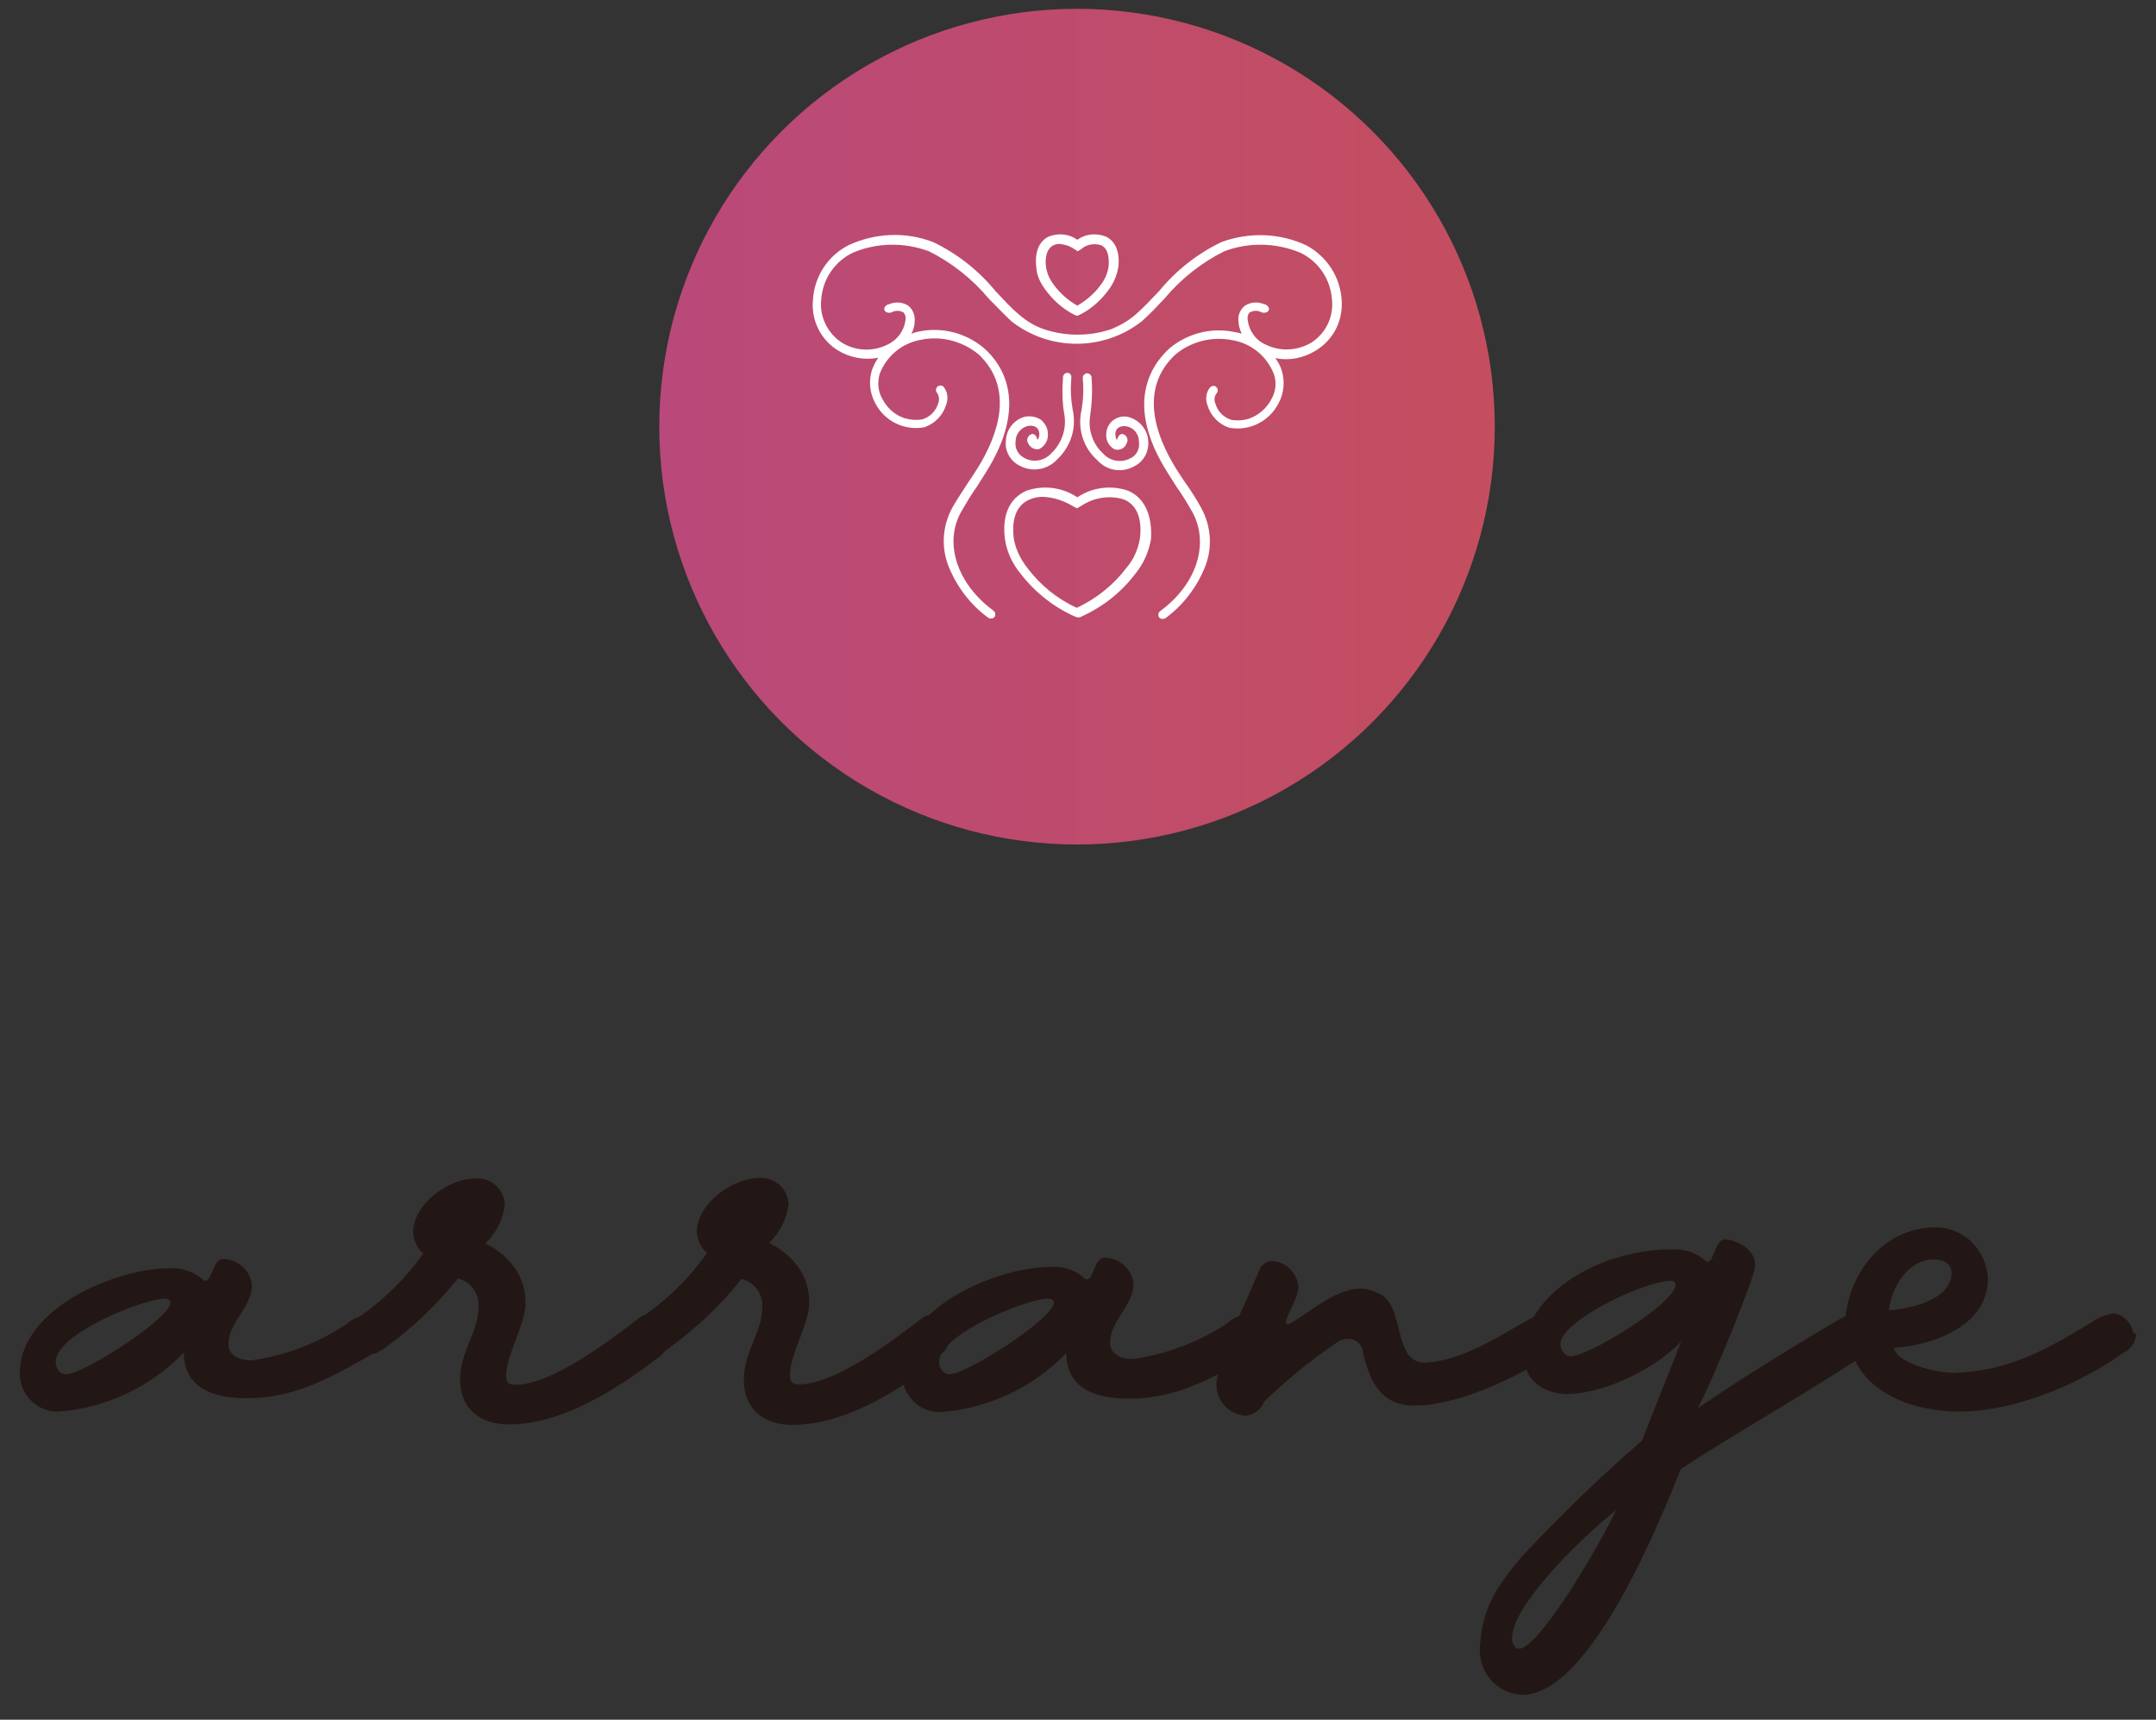
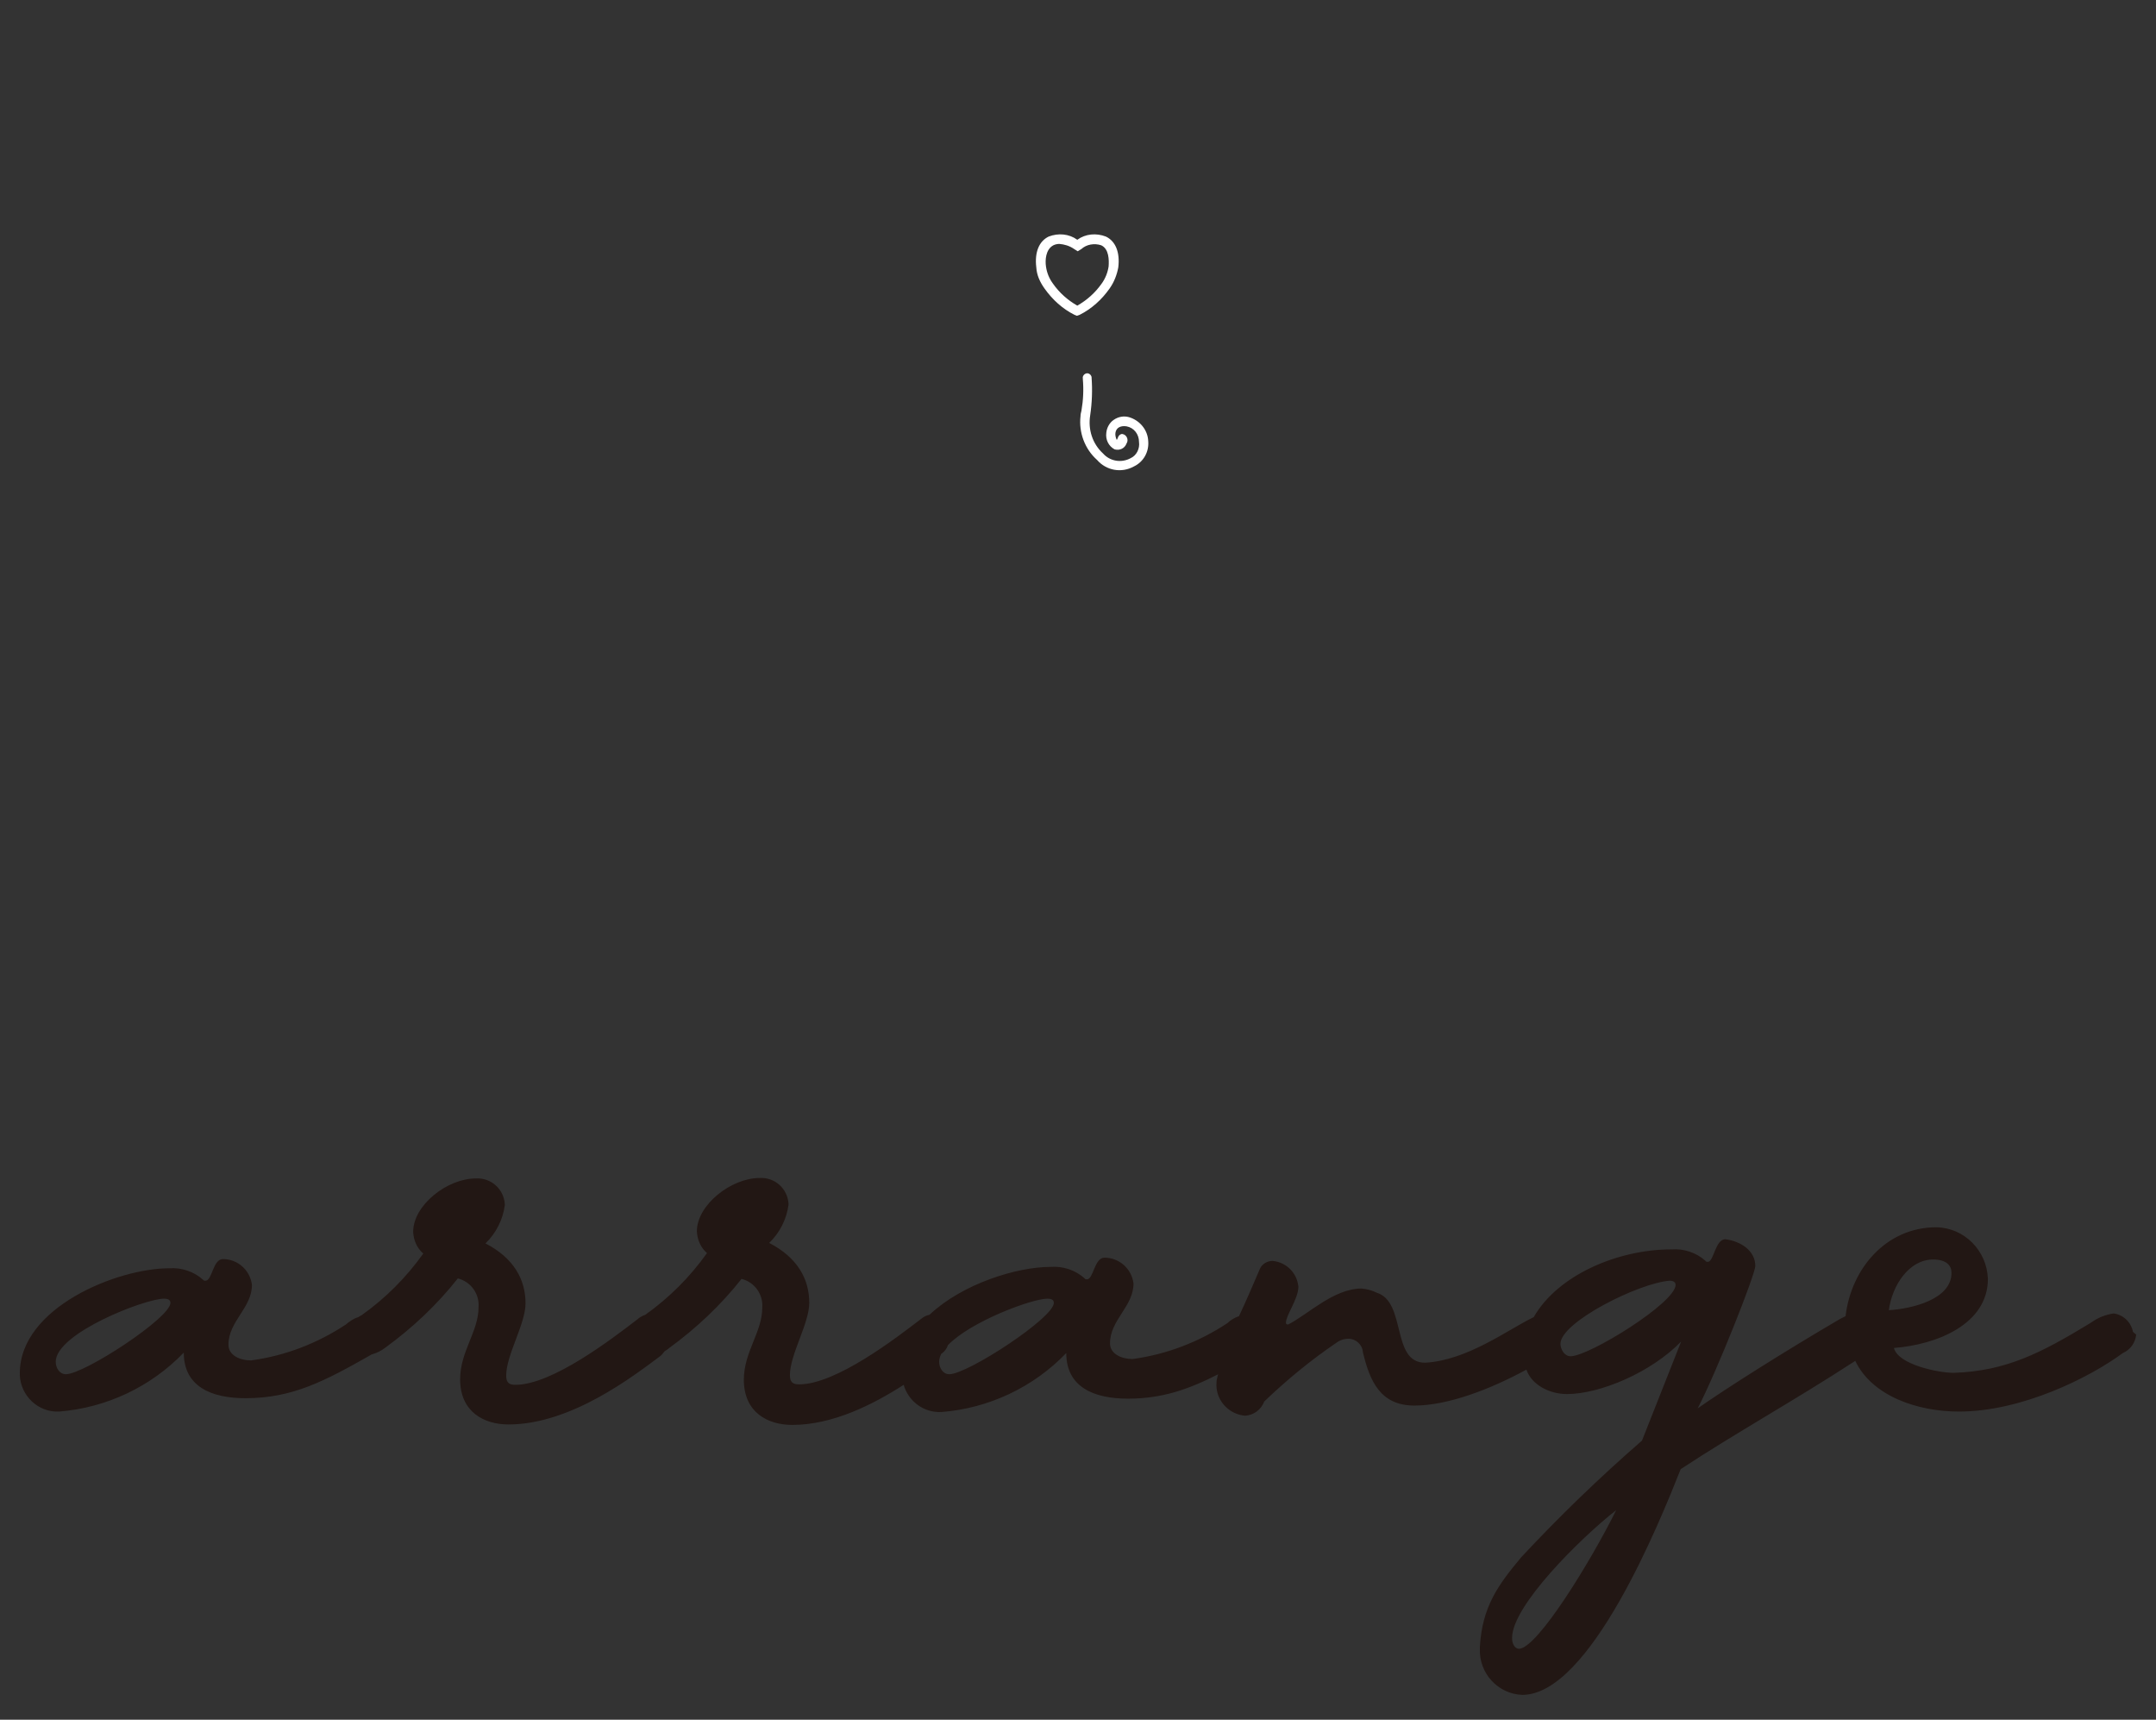
<svg xmlns="http://www.w3.org/2000/svg" version="1.1" id="レイヤー_1" x="0px" y="0px" viewBox="0 0 468.1 373.3" style="enable-background:new 0 0 468.1 373.3;" xml:space="preserve">
  <rect x="0" y="0" width="468.1" height="373.3" fill="#333333" stroke="none" />
  <style type="text/css">
	.st0{fill:#221714;}
	.st1{fill:url(#楕円形_4_1_);}
	.st2{fill:#FFFFFF;}
</style>
  <path class="st0" d="M463.1,289.1c-0.4-2.1-2.1-3.7-4.2-4c-1.8,0.3-3.4,0.9-4.9,2c-11,6.7-18.5,10.5-29.8,10.9  c-3.4,0-12.1-1.8-13-5.4c9.2-0.7,20.4-5.1,20.4-15c-0.2-6.1-5.1-11.1-11.2-11.2c-10.9,0-18.5,9-19.7,19.3c-0.4,0.2-0.8,0.4-1.2,0.6  c-12.3,7.2-24.6,15-30.9,19.4c4.2-8.1,12.5-29.1,12.5-30.9c0-3.4-3.3-5.4-6.5-5.8c-2.2,0-2.5,4.9-3.8,4.9c-0.2,0-0.4,0-0.5-0.2  c-2-1.8-4.7-2.7-7.4-2.5c-11.7,0-24.7,5.6-29.9,14.7c-5.6,2.7-14.4,9.4-23.6,9.9c-7.4,0-4-13.2-10.5-15.2c-1-0.5-2.1-0.8-3.3-0.9  c-6,0-11.6,5.6-15.9,7.8c-0.2,0-0.5,0-0.5-0.4c0-1.6,2.7-5.2,2.7-7.8c-0.3-3-2.6-5.3-5.6-5.6c-1.1,0-2.2,0.6-2.7,1.6  c-1.5,3.5-3,7-4.6,10.4c-0.9,0.3-1.8,0.8-2.5,1.5c-6.2,4.1-13.2,6.8-20.6,7.8c-2.4,0-4.9-1.1-4.9-3.4c0-5.1,5.1-8,5.1-13  c-0.4-3.2-3.1-5.6-6.3-5.6c-2.2,0-2.4,4.7-3.8,4.7c-0.2,0-0.4,0-0.5-0.2c-2-1.8-4.7-2.7-7.4-2.5c-7.4,0-19.2,3.7-26.3,10.4  c-0.6,0.1-1.2,0.4-1.7,0.8c-5.6,4.3-18.6,14.3-26.6,14.3c-1.4,0-2-0.5-2-2c0-4.5,4.2-11.2,4.2-15.7c0-5.1-2.5-9.8-8.7-13  c2.3-2.2,3.8-5.2,4.2-8.3c0-0.1,0-0.1,0-0.2c-0.2-3.3-3-5.8-6.3-5.6c-6.1,0-13.6,5.8-13.6,11.6c0.1,1.8,0.8,3.5,2.2,4.7  c-3.7,5.2-8.2,9.7-13.4,13.4c-0.2,0.1-0.3,0.1-0.5,0.2c-0.4,0.2-0.8,0.4-1.1,0.7c-5.6,4.3-18.6,14.3-26.6,14.3c-1.4,0-2-0.5-2-2  c0-4.5,4.2-11.2,4.2-15.7c0-5.1-2.5-9.8-8.7-13c2.3-2.2,3.8-5.2,4.2-8.3c0-0.1,0-0.1,0-0.2c-0.2-3.3-3-5.8-6.3-5.6  c-6.2,0-13.6,5.8-13.6,11.6c0.1,1.8,0.8,3.5,2.2,4.7c-3.7,5.2-8.2,9.7-13.4,13.4c-0.3,0.1-0.5,0.3-0.7,0.4c-1,0.3-1.9,0.9-2.7,1.6  c-6.2,4.1-13.2,6.8-20.6,7.8c-2.4,0-4.9-1.1-4.9-3.4c0-5.1,5.1-8,5.1-13c-0.4-3.2-3.1-5.6-6.3-5.6c-2.2,0-2.3,4.7-3.8,4.7  c-0.2,0-0.4,0-0.5-0.2c-2-1.8-4.7-2.7-7.4-2.5c-11.2,0-32.4,8.5-32.4,22.8c0,0.1,0,0.3,0,0.4c0.2,4.5,4,8.1,8.5,7.9  c10.3-0.8,20-5.4,27.1-12.8c0,7.4,6,9.9,13.4,9.9c10.2,0,17.2-3.7,27.4-9.5c1.1-0.3,2.1-0.8,3-1.5c5.9-4.3,11.2-9.3,15.7-15  c2.8,0.7,4.7,3.3,4.5,6.2c0,5.4-4,9.6-4,15.7c0,7.1,5.2,9.8,10.5,9.8c13.6,0,27.1-10.5,32.9-14.8c0.4-0.3,0.7-0.7,1-1.1  c0.3-0.2,0.7-0.4,1-0.7c5.9-4.3,11.2-9.3,15.7-15c2.8,0.7,4.7,3.3,4.5,6.2c0,5.4-4,9.6-4,15.7c0,7.1,5.2,9.8,10.5,9.8  c8.8,0,17.5-4.4,24.2-8.7c1,3.5,4.3,6.1,8.2,5.9c10.3-0.8,20-5.4,27.1-12.8c0,7.4,6,9.9,13.4,9.9c7.4,0,13.1-2,19.6-5.3  c-0.1,0.2-0.2,0.5-0.2,0.7c-0.2,0.6-0.2,1.2-0.2,1.8c0.1,3.4,2.8,6.2,6.2,6.5c1.9-0.1,3.5-1.3,4.2-3.1c4.8-4.6,10-8.9,15.6-12.7  c0.8-0.6,1.7-0.9,2.7-0.9c1.6,0,3,1.3,3.1,2.9c1.5,6.3,3.8,11.6,11.2,11.6c7.2,0,16.4-3.5,24.3-7.8c1.2,3.4,5.1,5.3,8.8,5.3  c7.2,0,18.3-4.7,24.8-11.4l-8.5,21.5c-9.2,8-17.9,16.4-26.2,25.3c-5.1,6.1-8.5,10.8-9,19.5c0,0.1,0,0.2,0,0.4  c-0.2,5.3,3.9,9.8,9.2,10c14.7,0,29.8-37.4,34.4-49c12-7.9,24.7-14.9,37.9-23.5c3.7,7.7,13.6,11,22.5,11c13.7,0,28.4-7.4,35.6-12.7  c1.6-0.7,2.7-2.2,2.9-4L463.1,289.1z M14.3,298.3L14.3,298.3c-1.4,0-2.2-1.4-2.2-2.7c0-6.2,19.4-13.7,23.5-13.7  c1.1,0,1.4,0.4,1.4,0.9C37.1,286,18.3,298.3,14.3,298.3z M206.1,298.3L206.1,298.3c-1.4,0-2.2-1.4-2.2-2.7c0-0.6,0.2-1.2,0.5-1.8  c0,0,0,0,0.1,0c0.6-0.5,1.1-1.1,1.3-1.8c5-5.2,18.3-10.1,21.6-10.1c1.1,0,1.4,0.4,1.4,0.9C228.9,286,210.1,298.3,206.1,298.3z   M341,294.4c-1.4,0-2.2-1.6-2.2-2.7c0-4.7,17-13.2,23.7-13.7c0.9,0,1.3,0.4,1.3,0.9C363.8,282.8,345,294.4,341,294.4z M329.8,357.9  c-0.9,0-1.5-1.1-1.5-2.2v-0.2c0-6.9,14.7-21.5,22.6-27.7C345.4,338.9,333.8,357.8,329.8,357.9z M419.7,273.4c2.9,0,4,1.3,4,2.9  c0,5.8-8.7,7.8-13.6,8.1C410.8,279,414.5,273.4,419.7,273.4z" />
  <g id="グループ_109" transform="translate(-82.663 -414.286)">
    <linearGradient id="楕円形_4_1_" gradientUnits="userSpaceOnUse" x1="82.287" y1="1014.144" x2="84.612" y2="1014.144" gradientTransform="matrix(78 0 0 -78 -6192.551 79610.094)">
      <stop offset="0" style="stop-color:#B9497A" />
      <stop offset="1" style="stop-color:#C44E5F" />
    </linearGradient>
-     <circle id="楕円形_4" class="st1" cx="316.5" cy="506.9" r="90.7" />
    <g id="グループ_108" transform="translate(156.96 435.331)">
-       <path id="パス_490" class="st2" d="M170.7,85.5L170.7,85.5c-3.7-1.3-7.8-0.8-11.1,1.4c-3.3-2.2-7.4-2.7-11.1-1.4    c-3.6,1.6-5.3,5.3-4.6,10.5c0.4,2.8,1.6,5.3,3.4,7.5c3.1,4,7.1,7.2,11.8,9.3l0.1,0l0.2,0.1l0.4,0.1l0.4-0.1l0.1,0l0.2-0.1    c4.6-2.1,8.6-5.2,11.7-9.3c1.8-2.2,2.9-4.7,3.4-7.5C175.9,90.9,174.3,87.1,170.7,85.5z M169.8,87.4c3.7,1.6,3.7,6,3.4,8.4    c-0.4,2.4-1.4,4.7-3,6.5c-2.8,3.7-6.5,6.6-10.7,8.6c-4.2-1.9-7.9-4.9-10.7-8.6c-1.5-1.9-2.6-4.1-3-6.5c-0.3-2.5-0.3-6.8,3.4-8.4    c0.9-0.4,1.9-0.6,2.9-0.6c2.3,0.1,4.5,0.8,6.5,2l0.9,0.5l0.9-0.5C163.2,86.9,166.7,86.4,169.8,87.4L169.8,87.4z" />
      <path id="パス_491" class="st2" d="M152.5,41.6c1.7,2.4,3.9,4.4,6.5,5.7l0.5,0.2l0.6-0.2c2.6-1.3,4.8-3.3,6.5-5.7    c1-1.4,1.6-3,1.9-4.6c0.4-3.3-0.6-5.7-2.7-6.7l0,0c-2.1-0.8-4.4-0.6-6.2,0.7c-1.8-1.3-4.1-1.5-6.2-0.7c-2.1,1-3.1,3.4-2.7,6.7    C150.8,38.7,151.5,40.2,152.5,41.6z M164.8,32.2c1.7,0.8,1.7,3.2,1.6,4.6c-0.2,1.3-0.7,2.6-1.5,3.7c-1.4,2-3.2,3.6-5.3,4.8    c-2.1-1.2-3.9-2.8-5.3-4.8c-0.8-1.1-1.3-2.3-1.5-3.7c-0.2-1.3-0.1-3.7,1.6-4.6c0.4-0.2,0.9-0.3,1.3-0.3c1.1,0.1,2.2,0.4,3.2,1.1    l0.8,0.5l0.8-0.5C161.6,32,163.3,31.7,164.8,32.2L164.8,32.2z" />
-       <path id="パス_492" class="st2" d="M151,74.4C150.9,74.4,150.9,74.4,151,74.4c-0.1-0.1-0.2-0.2-0.2-0.4    c-0.1-0.4-0.4-0.7-0.7-0.8c-0.2-0.1-0.5,0-0.7,0.1c-0.6,0.4-0.9,1.2-0.5,1.8c0,0,0,0,0,0c0.4,1,1.5,1.6,2.5,1.3    c1.3-0.7,2-2.1,1.8-3.6c-0.1-1.1-0.7-2.1-1.6-2.8c-1-0.6-2.2-0.8-3.3-0.6c-2.4,0.6-4.1,2.7-4.2,5.2c-0.3,2.3,1,4.5,3.1,5.5    c2.7,1.4,6,0.8,8-1.4c2.6-2.4,4-5.9,3.6-9.5c0-0.4-0.1-0.8-0.2-1.3l-0.2,0l0,0l0.2,0c-0.4-2.3-0.5-4.5-0.3-6.8l0-0.1    c0.1-0.5-0.2-1-0.7-1.1c0,0,0,0,0,0c-0.5-0.1-1,0.3-1.1,0.8l0,0.1c-0.2,2.7-0.2,5.5,0.3,8.2c0.5,3.1-0.6,6.2-2.8,8.3    c-1.5,1.7-4,2.2-6,1c-1.3-0.7-2-2.1-1.8-3.5c0-1.6,1.1-3,2.7-3.4c1.3-0.2,2.2,0.3,2.4,1.3c0.1,0.5,0.1,1-0.2,1.5    C151,74.4,151,74.4,151,74.4z" />
      <path id="パス_493" class="st2" d="M160.3,69.3c-0.4,3.5,0.9,7.1,3.6,9.5c2,2.3,5.3,2.9,8,1.4c2.1-1,3.3-3.2,3.1-5.5    c-0.1-2.4-1.8-4.5-4.2-5.2c-1.1-0.3-2.3-0.1-3.3,0.6c-0.9,0.6-1.5,1.7-1.6,2.8c-0.2,1.5,0.5,2.9,1.8,3.6c1.1,0.3,2.2-0.2,2.6-1.3    c0.4-0.6,0.2-1.5-0.5-1.9c0,0,0,0,0,0c-0.2-0.1-0.5-0.2-0.7-0.1c-0.3,0.1-0.6,0.4-0.7,0.8c-0.1,0.3-0.2,0.4-0.2,0.4    c0,0-0.1,0-0.1-0.1c-0.2-0.5-0.3-1-0.2-1.5c0.2-1,1.1-1.5,2.4-1.3c1.6,0.3,2.7,1.7,2.7,3.4c0.2,1.4-0.5,2.9-1.8,3.5    c-2,1.1-4.5,0.7-6-1c-2.3-2.1-3.3-5.2-2.8-8.3c0.4-2.7,0.5-5.5,0.3-8.2l0-0.1c-0.1-0.5-0.6-0.9-1.1-0.8c-0.5,0.1-0.9,0.6-0.8,1.1    c0,0,0,0,0,0v0.1c0.2,2.3,0.1,4.6-0.3,6.9C160.4,68.5,160.3,68.9,160.3,69.3z" />
-       <path id="パス_494" class="st2" d="M217,44.1c-0.3-5-3.2-9.5-7.7-11.9c-5.8-2.7-12.4-2.9-18.4-0.7c-5.2,2.5-9.8,6.1-13.5,10.6    c-1.7,1.8-3.4,3.6-5.1,5.1c-1.6,1.4-3.4,2.4-5.3,3.2c-4.8,1.6-9.9,1.6-14.7,0c-2-0.7-3.8-1.8-5.4-3.2c-1.8-1.5-3.4-3.3-5.1-5.1    c-3.7-4.5-8.3-8.1-13.5-10.6c-6-2.3-12.6-2-18.4,0.7c-4.5,2.3-7.4,6.8-7.7,11.9c-0.4,4.4,1.7,8.6,5.4,10.9    c2.6,1.6,5.8,2.2,8.8,1.6c-0.6,0.8-1,1.7-1.4,2.7c-0.7,2.4-0.5,4.9,0.7,7.1c2,4,6.4,6.1,10.7,5.3c2.3-0.8,4-2.6,4.7-4.8    c0.5-1.3,0.4-2.7-0.4-3.8c-0.3-0.5-0.9-0.6-1.3-0.3c0,0-0.1,0-0.1,0c-0.2,0.2-0.3,0.4-0.4,0.7c0,0.3,0.1,0.6,0.3,0.8    c0.4,0.6,0.5,1.5,0.2,2.2c-0.5,1.7-1.8,3-3.5,3.5c-1.3,0.2-2.6,0.1-3.9-0.3c-2.1-0.7-3.8-2.3-4.8-4.3c-0.9-1.6-1-3.6-0.5-5.3    c1.5-3.9,4.9-6.7,9-7.4c4.4-0.9,9,0.3,12.5,3.2c7.8,7.4,4.2,17.5-0.2,24.6c-0.7,1.1-1.4,2.2-2.1,3.2c-1.2,1.9-2.4,3.6-3.4,5.4    c-2.2,4-2.5,8.7-0.8,12.9c1.8,4.4,4.7,8.2,8.5,11c0.4,0.3,1.1,0.3,1.4-0.1c0.2-0.2,0.2-0.5,0.2-0.7c0-0.3-0.2-0.5-0.4-0.7    c-7.8-5.7-10.8-14.5-7.1-21.3c1.1-1.9,2.2-3.8,3.5-5.6c0.6-1,1.3-2,1.9-3c9.4-14.9,3.8-23.5-0.5-27.2c-3.9-3.2-9-4.5-13.9-3.5    c-0.6,0.1-1.2,0.3-1.7,0.5c0.4-0.8,0.7-1.8,0.7-2.7c0.1-1.3-0.4-2.6-1.4-3.4c-1.3-0.8-2.8-0.9-4.2-0.3l-0.1,0    c-0.3,0.1-0.6,0.3-0.8,0.6c-0.1,0.2-0.1,0.4-0.1,0.6c0.1,0.2,0.2,0.4,0.4,0.5c0.4,0.2,0.9,0.2,1.3,0l0.2-0.1    c0.8-0.3,1.6-0.2,2.3,0.2c0.4,0.5,0.5,1.1,0.4,1.6c-0.3,2.4-1.8,4.4-4,5.4c-3.1,1.5-6.7,1.4-9.7-0.4c-3.2-2-5-5.7-4.6-9.4    c0.3-4.4,2.9-8.3,6.9-10.2c5.2-2.2,11.1-2.3,16.5-0.3c5,2.5,9.4,6,13,10.3c1.7,1.7,3.3,3.4,4.9,4.9c8.3,6.5,20,6.5,28.3,0    c1.7-1.5,3.3-3.2,4.9-4.9c3.6-4.3,8-7.8,13-10.3c5.3-2,11.2-1.9,16.5,0.3c4,1.9,6.6,5.8,6.9,10.2c0.4,3.8-1.4,7.4-4.6,9.4    c-3,1.7-6.6,1.9-9.7,0.4c-2.2-0.9-3.7-3-4-5.4c-0.1-0.6,0-1.2,0.4-1.6c0.7-0.4,1.5-0.5,2.3-0.2l0.2,0.1c0.4,0.2,0.9,0.2,1.3,0    c0.2-0.1,0.3-0.3,0.4-0.5c0.1-0.2,0-0.4-0.1-0.6c-0.2-0.3-0.5-0.5-0.8-0.6l-0.1,0c-1.4-0.6-2.9-0.5-4.2,0.3    c-1,0.8-1.6,2.1-1.4,3.4c0,0.9,0.3,1.8,0.7,2.7c-0.5-0.2-1.1-0.3-1.7-0.4c-4.9-1-10,0.3-13.9,3.5c-4.2,3.8-9.9,12.3-0.4,27.2    c0.6,1,1.3,2,1.9,3c1.3,1.8,2.4,3.7,3.5,5.6c3.6,6.9,0.7,15.6-7.1,21.3c-0.2,0.2-0.4,0.4-0.4,0.7c0,0.3,0,0.5,0.2,0.7    c0.2,0.2,0.4,0.3,0.7,0.3h0.1c0.2,0,0.5-0.1,0.6-0.2c3.8-2.8,6.7-6.6,8.5-11c1.7-4.2,1.4-8.9-0.8-12.9c-1-1.8-2.1-3.6-3.4-5.4    c-0.7-1-1.4-2.1-2.1-3.2c-4.4-7.1-8-17.2-0.2-24.6c3.4-2.9,8-4.1,12.5-3.2c4.1,0.7,7.5,3.5,9,7.4c0.6,1.8,0.4,3.7-0.5,5.3    c-1,2-2.7,3.5-4.8,4.3c-1.2,0.4-2.6,0.5-3.9,0.3c-1.7-0.5-3-1.8-3.5-3.5c-0.3-0.7-0.3-1.5,0.2-2.2c0.2-0.2,0.3-0.5,0.3-0.8    c0-0.3-0.2-0.5-0.4-0.7c-0.1-0.1-0.7-0.5-1.4,0.3c-0.8,1.1-0.9,2.6-0.4,3.8c0.7,2.3,2.5,4.1,4.7,4.8c4.4,0.8,8.7-1.4,10.7-5.3    c1.2-2.2,1.4-4.8,0.7-7.1c-0.3-1-0.8-1.9-1.4-2.7c3,0.6,6.1,0,8.7-1.6C215.3,52.7,217.3,48.5,217,44.1z" />
    </g>
  </g>
</svg>